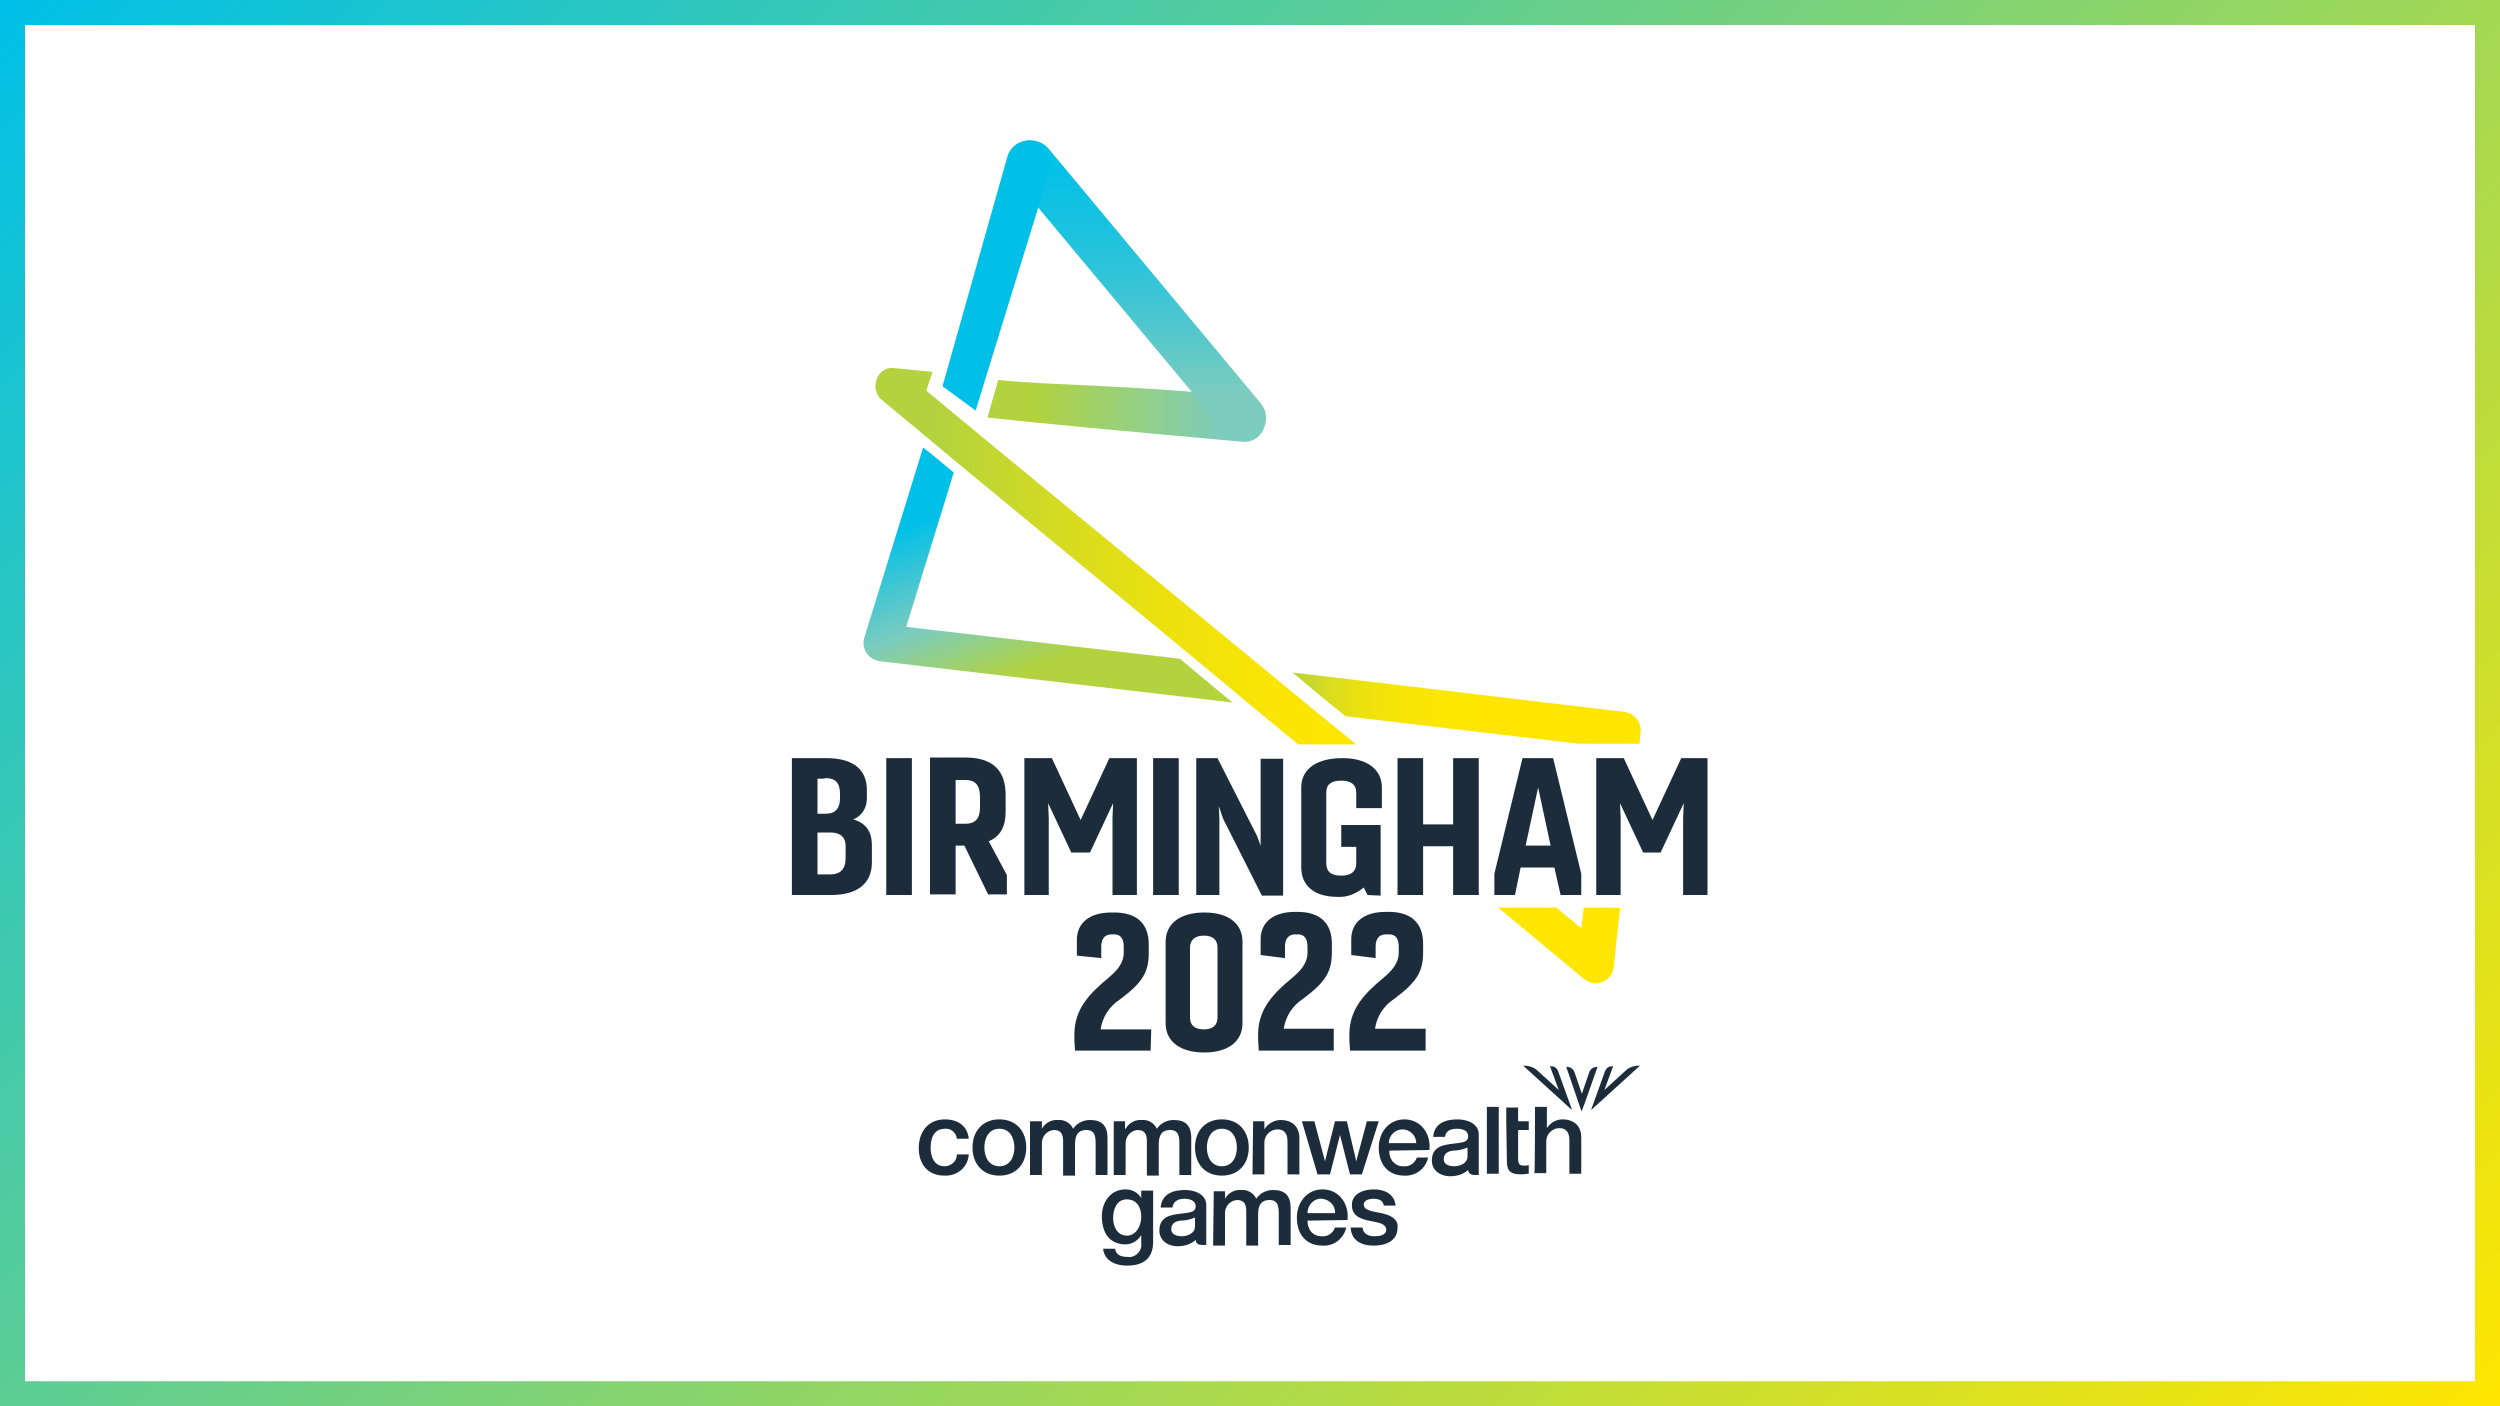
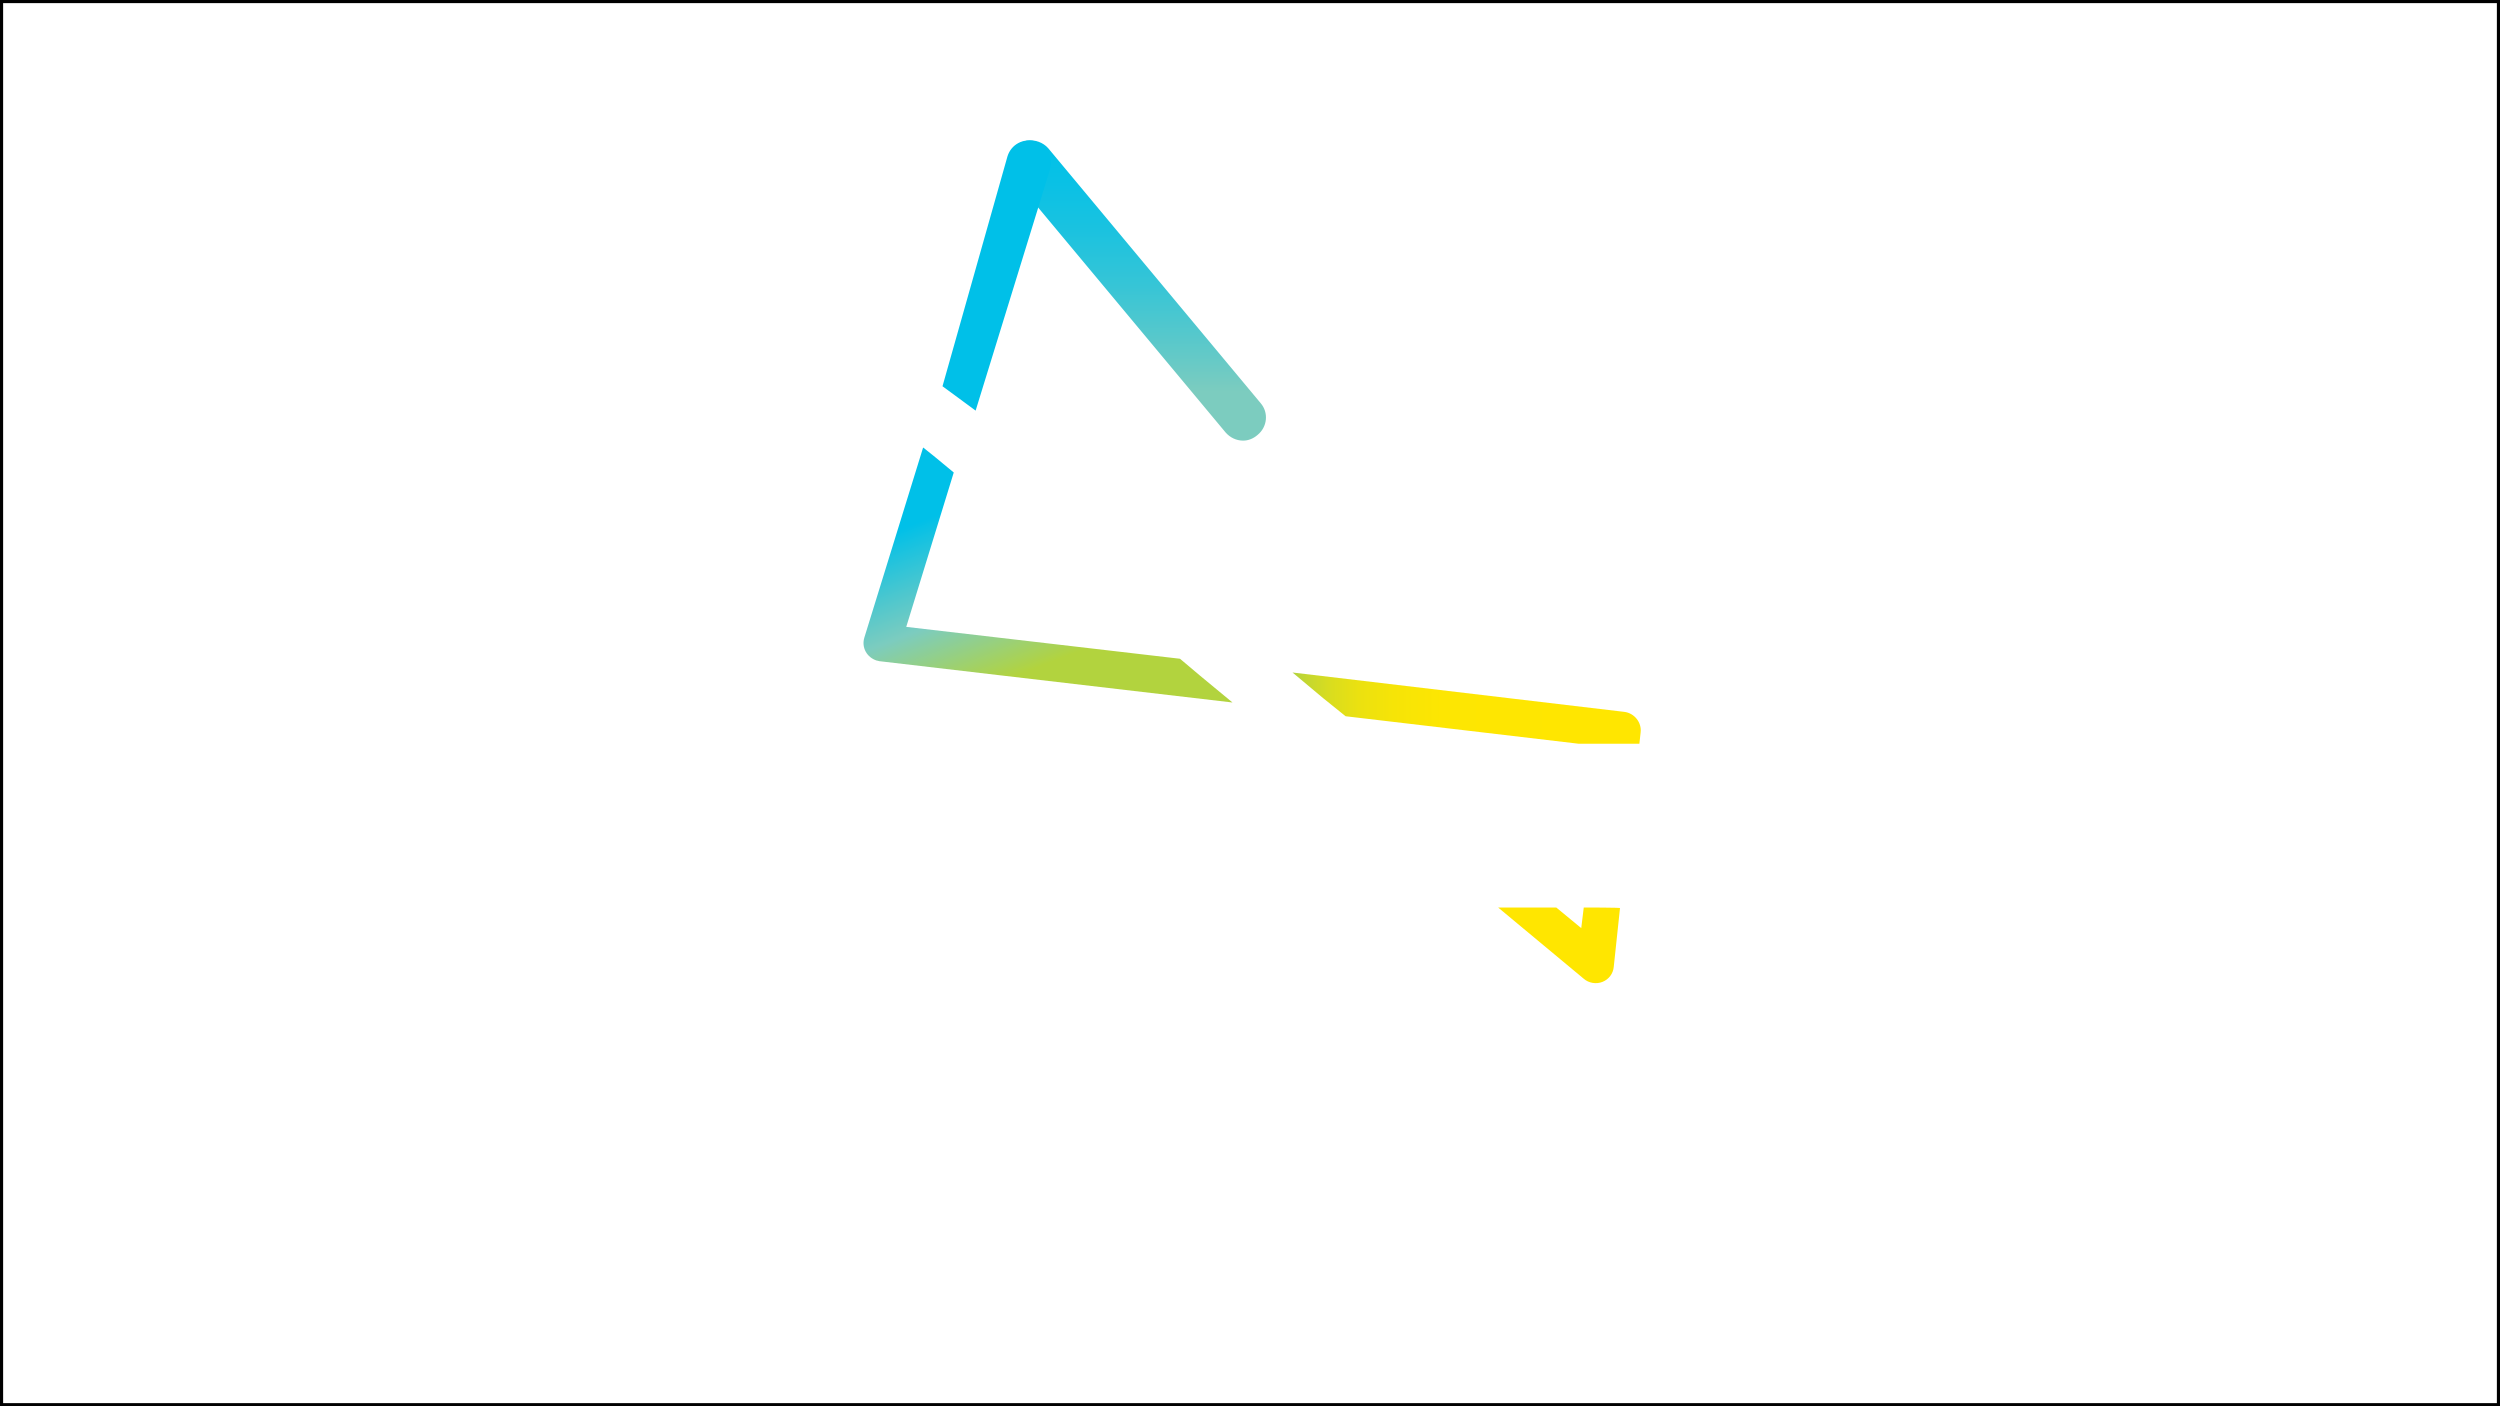
<svg xmlns="http://www.w3.org/2000/svg" version="1.1" id="Layer_1" x="0px" y="0px" viewBox="0 0 400 225" style="enable-background:new 0 0 400 225;" xml:space="preserve">
  <rect x="0" y="0" width="400" height="225" fill="#808080" stroke="none" />
  <style type="text/css">
	.st0{fill:#FFFFFF;stroke:#000000;stroke-miterlimit:10;}
	.st1{fill:#1C2C3B;}
	.st2{fill:url(#SVGID_1_);}
	.st3{fill:url(#SVGID_00000034775453234650172770000011717255455937651384_);}
	.st4{fill:#FFE600;}
	.st5{fill:url(#SVGID_00000132067957940617789440000000030688456370343102_);}
	.st6{fill:url(#SVGID_00000013908569386015493900000018446111322028303749_);}
	.st7{fill:url(#SVGID_00000037659567225921854080000007556068008750115757_);}
	.st8{fill:url(#SVGID_00000024703914024681731260000002727817727957409936_);}
	.st9{fill:url(#SVGID_00000172432524015156800480000002087547056704300974_);}
</style>
  <rect class="st0" width="400" height="225" />
  <g>
-     <path class="st1" d="M194.8,162.8v-11.2c0-1.2-0.7-1.9-2.2-1.9c-1.4,0-2.2,0.7-2.2,1.9v11.2c0,1.2,0.7,1.9,2.2,1.9   C194.1,164.7,194.8,164,194.8,162.8 M198.8,163.7c0,3-2.4,4.7-6.1,4.7c-3.8,0-6.2-1.7-6.2-4.7v-13c0-3,2.4-4.7,6.2-4.7   c3.8,0,6.1,1.7,6.1,4.7V163.7z M213.4,168.1h-12l-0.1-1.7c0-0.3,0-0.6,0-0.9c0-4.1,2.5-6.6,5.4-9c1.3-1.1,2.5-2.3,2.5-4.1v-0.9   c0-1.3-0.5-2-1.5-2h-0.5c-1,0-1.6,0.7-1.6,1.9v1.9l-3.9-0.5v-2.5c0-2.8,2.1-4.4,5.5-4.4h0.4c3.5,0,5.5,1.7,5.5,5.1v1.3   c0,3.2-1,4.8-4.6,7.5c-1.7,1.1-2.8,2.8-3.1,4.8h8V168.1z M228.1,168.1H216l-0.1-1.7c0-0.3,0-0.6,0-0.9c0-4.1,2.5-6.6,5.4-9   c1.3-1.1,2.5-2.3,2.5-4.1v-0.9c0-1.3-0.5-2-1.5-2h-0.6c-1,0-1.6,0.7-1.6,1.9v1.9l-3.9-0.5v-2.5c0-2.8,2.1-4.4,5.5-4.4h0.5   c3.5,0,5.5,1.7,5.5,5.1v1.3c0,3.2-1,4.8-4.6,7.5c-1.7,1.1-2.8,2.8-3.1,4.8h8.1L228.1,168.1z M184.1,168.1H172l-0.1-1.7   c0-0.3,0-0.6,0-0.9c0-4.1,2.5-6.6,5.4-9c1.3-1.1,2.5-2.3,2.5-4.1v-0.9c0-1.3-0.5-2-1.5-2h-0.5c-1,0-1.6,0.7-1.6,1.9v1.9l-3.9-0.4   v-2.5c0-2.8,2.1-4.4,5.5-4.4h0.5c3.5,0,5.5,1.7,5.5,5.1v1.3c0,3.2-1,4.8-4.6,7.5c-1.7,1.1-2.8,2.8-3.1,4.8h8.1L184.1,168.1z    M184.5,198.7c0,2.6-1.5,3.8-4.2,3.8c-1.7,0-3.6-0.7-3.8-2.7h1.9c0.2,1.1,1.1,1.3,2,1.3c1,0.2,2-0.6,2.2-1.6c0-0.2,0-0.4,0-0.6   v-1.3c-0.5,0.9-1.5,1.5-2.5,1.5c-2.7,0-3.8-2-3.8-4.5c0-2.3,1.4-4.3,3.8-4.3c1,0,2,0.5,2.5,1.4v-1.2h1.9   C184.5,190.6,184.5,198.7,184.5,198.7z M182.6,194.7c0-1.5-0.7-2.8-2.3-2.8s-2.2,1.5-2.2,3c0,1.4,0.7,2.8,2.2,2.8   S182.6,196.1,182.6,194.7 M194.2,190.6h1.8v1.2h0c0.5-0.9,1.5-1.5,2.6-1.4c1-0.1,2,0.5,2.4,1.4c0.6-0.9,1.6-1.4,2.7-1.4   c1.8,0,2.8,0.8,2.8,2.9v5.9h-1.9v-4.9c0-1.3-0.1-2.3-1.5-2.3c-1.3,0-1.8,0.8-1.8,2.3v5h-1.9v-5.5c0-1.2-0.4-1.8-1.5-1.8   c-1.1,0.1-1.9,1-1.9,2.1c0,0,0,0.1,0,0.1v5.1h-1.9L194.2,190.6L194.2,190.6z M209.2,195.3c0,1.3,0.7,2.5,2.3,2.5   c0.9,0.1,1.8-0.5,2.1-1.4h1.8c-0.4,1.8-2,3-3.8,2.9c-2.7,0-4.1-1.9-4.1-4.5c0-2.4,1.6-4.5,4.1-4.5c2.7,0,4.3,2.4,4,4.9L209.2,195.3   L209.2,195.3z M213.6,194.1c0.1-1.2-0.9-2.2-2.1-2.3c-1.2-0.1-2.2,0.9-2.3,2.1c0,0.1,0,0.1,0,0.2H213.6z M193,192.8   c0-1.7-1.8-2.4-3.4-2.4c-1.9,0-3.7,0.6-3.9,2.8h1.9c0.1-0.9,0.8-1.4,1.9-1.4c0.7,0,1.8,0.2,1.8,1.2c0,1.1-1.2,1-2.5,1.2   c-1.6,0.2-3.3,0.5-3.3,2.7c0,1.6,1.4,2.5,2.9,2.5c1.1,0,2.1-0.3,2.9-1c0.1,0.8,0.7,0.8,1.4,0.8h0.3L193,192.8L193,192.8z    M191.2,196.2c0,1.2-1.3,1.6-2.1,1.6c-0.7,0-1.7-0.2-1.7-1.1c0-1,0.7-1.3,1.5-1.4c0.8,0,1.6-0.2,2.3-0.5   C191.2,194.9,191.2,196.2,191.2,196.2z M221,194.1c-1.4-0.3-2.8-0.4-2.8-1.4c0-0.7,1-0.9,1.5-0.9c0.8,0,1.6,0.2,1.7,1.1h1.9   c-0.2-1.9-1.8-2.6-3.5-2.6c-1.5,0-3.5,0.6-3.5,2.5c0,1.7,1.3,2.2,2.7,2.5c1.4,0.3,2.7,0.4,2.8,1.4c0,1-1.2,1.1-1.9,1.1   c-1,0-1.8-0.4-1.9-1.4h-1.9c0.1,2,1.6,2.9,3.7,2.9c1.8,0,3.8-0.7,3.8-2.8C223.8,195,222.4,194.4,221,194.1 M153.1,182.2   c-0.1-1-1-1.7-1.9-1.6c-1,0-2.3,0.5-2.3,3.1c0,1.4,0.6,2.9,2.2,2.9c1.1,0,2-0.8,2-1.9h1.9c-0.1,2-1.8,3.5-3.9,3.4c0,0,0,0,0,0   c-2.7,0-4.1-1.9-4.1-4.4c0-2.5,1.4-4.6,4.2-4.6c2,0,3.6,1,3.8,3.1H153.1z M155.6,183.6c0-2.6,1.6-4.5,4.3-4.5   c2.7,0,4.3,1.9,4.3,4.5c0,2.6-1.6,4.5-4.3,4.5C157.2,188.1,155.6,186.2,155.6,183.6 M162.3,183.6c0-1.5-0.7-3-2.4-3   c-1.7,0-2.4,1.5-2.4,3c0,1.5,0.7,3,2.4,3C161.6,186.6,162.3,185.1,162.3,183.6 M164.9,179.4h1.8v1.2h0c0.5-0.9,1.5-1.5,2.6-1.4   c1-0.1,2,0.5,2.4,1.4c0.6-0.9,1.6-1.4,2.7-1.4c1.8,0,2.8,0.8,2.8,2.9v5.9h-1.9v-4.9c0-1.3-0.1-2.3-1.5-2.3c-1.3,0-1.8,0.8-1.8,2.3   v5h-1.9v-5.5c0-1.2-0.4-1.8-1.5-1.8c-1.1,0.1-1.9,1-1.9,2.1c0,0,0,0.1,0,0.1v5h-1.9V179.4L164.9,179.4z M178.2,179.4h1.8v1.2h0.1   c0.5-0.9,1.5-1.5,2.6-1.4c1-0.1,2,0.5,2.4,1.4c0.6-0.9,1.6-1.4,2.7-1.4c1.8,0,2.8,0.8,2.8,2.9v5.9h-1.9v-4.9c0-1.3-0.1-2.3-1.5-2.3   c-1.3,0-1.8,0.8-1.8,2.3v5h-1.9v-5.5c0-1.2-0.4-1.8-1.5-1.8c-1.1,0.1-1.9,1-1.9,2.1c0,0,0,0.1,0,0.1v5h-1.9L178.2,179.4   L178.2,179.4z M191.2,183.6c0-2.6,1.6-4.5,4.3-4.5s4.3,1.9,4.3,4.5c0,2.6-1.6,4.5-4.3,4.5S191.2,186.2,191.2,183.6 M197.9,183.6   c0-1.5-0.7-3-2.4-3s-2.4,1.5-2.4,3c0,1.5,0.7,3,2.4,3S197.9,185.1,197.9,183.6 M200.5,179.4h1.8v1.3c0.5-0.9,1.6-1.5,2.6-1.5   c1.8,0,3,1,3,2.9v5.8h-1.9v-5.3c0-1.3-0.6-1.9-1.6-1.9c-1.1,0-2.1,0.9-2.1,2.1c0,0,0,0.1,0,0.1v5h-1.9L200.5,179.4L200.5,179.4z    M208.3,179.4h2l1.7,6.4h0l1.6-6.4h1.9l1.5,6.4h0l1.7-6.4h1.9l-2.7,8.5h-1.9l-1.6-6.3h0l-1.6,6.3h-2L208.3,179.4z M222.3,184.1   c-0.1,1.2,0.7,2.4,2,2.5c0.1,0,0.2,0,0.3,0c0.9,0.1,1.8-0.5,2.1-1.4h1.8c-0.4,1.8-2,3-3.8,2.9c-2.7,0-4.1-1.9-4.1-4.5   c0-2.4,1.6-4.5,4.1-4.5c2.7,0,4.3,2.4,4,4.9L222.3,184.1z M226.6,182.9c0-1.2-1-2.2-2.2-2.2c-1.2,0-2.2,1-2.2,2.2H226.6z    M237.9,177.1h1.9v10.7h-1.9V177.1z M241,179.4v-2.2h1.9v2.2h1.7v1.4h-1.7v4.5c0,0.8,0.1,1.2,0.9,1.2c0.3,0,0.6,0,0.8-0.1v1.4   c-0.4,0-0.8,0.1-1.2,0.1c-2,0-2.3-0.8-2.3-2.2L241,179.4L241,179.4L241,179.4z M245.6,177.1h1.9v3.4c0.6-0.9,1.5-1.4,2.5-1.4   c1.8,0,3,1,3,2.9v5.8h-1.9v-5.4c0-1.3-0.6-1.9-1.6-1.9c-1.1,0-2.1,0.9-2.1,2.1c0,0,0,0.1,0,0.1v5h-1.9   C245.6,187.9,245.6,177.1,245.6,177.1z M236.6,181.5c0-1.7-1.8-2.4-3.4-2.4c-1.9,0-3.7,0.6-3.9,2.8h1.9c0.1-0.9,0.8-1.3,1.9-1.3   c0.8,0,1.8,0.2,1.8,1.2c0,1.1-1.2,1-2.5,1.2c-1.6,0.2-3.3,0.5-3.3,2.7c0,1.6,1.4,2.5,2.9,2.5c1.1,0,2.1-0.3,2.9-1   c0.1,0.8,0.7,0.8,1.4,0.8h0.3L236.6,181.5L236.6,181.5z M234.8,185c0,1.2-1.3,1.6-2.1,1.6c-0.7,0-1.7-0.2-1.7-1.1   c0-1,0.7-1.3,1.5-1.4c0.8,0,1.6-0.2,2.3-0.5V185L234.8,185z M253,177.8c0,0,0,0,0.1-0.1s2.5-7,2.5-7h-0.1c-0.5,0-1,0.3-1.2,0.8   l-1.2,3.5l-1.2-3.5c-0.2-0.5-0.7-0.8-1.2-0.8h-0.1l2.4,7C253,177.8,253,177.8,253,177.8 M249.3,171.4c-0.2-0.5-0.6-0.8-1.1-0.8H248   l1.4,3.8l-3.4-3.1c-0.6-0.6-1.5-0.8-2.3-0.8l7.7,7c0.1,0.1,0.1,0,0.1,0L249.3,171.4 M256.8,171.4c0.2-0.5,0.6-0.8,1.1-0.8h0.2   l-1.4,3.8l3.4-3.1c0.6-0.6,1.5-0.8,2.3-0.8l-7.7,7c-0.1,0.1-0.1,0-0.1,0L256.8,171.4 M130.8,133.2v6.7h2.1c1.5,0,2.4-0.8,2.4-2.6   v-1.9c0-1.5-0.9-2.2-2.4-2.2H130.8z M130.8,124.6v5.6h1.3c1.6,0,2.3-0.9,2.3-2.5v-0.7c0-1.7-0.7-2.5-2.3-2.5   C132.1,124.6,130.8,124.6,130.8,124.6z M126.7,143.2v-21.9h5.5c3.9,0,6.5,1.5,6.5,5.1v1.4c0,1.4-0.8,2.8-2.2,3.3c2.1,0.6,3,2,3,4.1   v2.8c0,3.5-2.5,5.2-6.5,5.2H126.7z M141.8,121.3h4.1v21.9h-4.1V121.3z M156.8,129.2c0,1.8-0.8,2.6-2.3,2.6h-1.6v-7h1.6   c1.5,0,2.3,0.8,2.3,2.7L156.8,129.2L156.8,129.2z M160.9,129.9v-2.7c0-3.7-1.8-6-6.5-6h-5.6v21.9h4.1v-7.8h1.4l3.8,7.8h3v-3.1   l-2.9-5.4C160.1,133.8,160.9,132.2,160.9,129.9 M171.4,136.4l-3.7-7.9l0.1,2.3v12.4h-3.9v-21.9h4.4l4.6,9.9l4.6-9.9h4.4v21.9h-3.9   v-12.4l0.1-2.3l-3.7,7.9H171.4z M184.5,121.3h4.1v21.9h-4.1V121.3z M191.4,143.2v-21.9h3.4l6.3,12.4l0.6,1.6l0-1.7v-12.2h3.6v21.9   h-3.4l-6.2-12.3L195,129l0.1,1.9v12.3L191.4,143.2z M218.8,143.2l-0.6-1.2c-1.2,1-2.7,1.6-4.2,1.5c-3.6,0-5.8-1.7-5.8-4.7v-12.8   c0-3,2.5-4.7,6.6-4.7c3.8,0,6.3,1.7,6.3,4.7v3.3H217v-2.5c0-1.3-0.9-1.9-2.4-1.9c-1.6,0-2.4,0.6-2.4,1.9v11.3c0,1.4,0.8,2,2.4,2   c1.5,0,2.4-0.6,2.4-2v-2.6h-2.4v-3.5h6.3v11.3L218.8,143.2L218.8,143.2z M223.6,143.2v-21.9h4.1v10.6h4.8v-10.6h4.1v21.9h-4.1v-7.8   h-4.8v7.8H223.6z M248.1,135.3h-4l2-9.3C246.1,126,248.1,135.3,248.1,135.3z M253,139.8l-4.5-18.5h-4.9l-4.5,18.5v3.4h3.3l0.9-4.4   h5.4l1,4.4h3.3C253,143.2,253,139.8,253,139.8z M269,121.3l-4.6,9.9l-4.6-9.9h-4.4v21.9h3.9v-12.4l-0.1-2.3l3.7,7.9h2.8l3.7-7.9   l-0.1,2.3v12.4h3.9v-21.9H269z" />
    <linearGradient id="SVGID_1_" gradientUnits="userSpaceOnUse" x1="-809.327" y1="261.685" x2="-807.954" y2="261.685" gradientTransform="matrix(56.178 0 0 -43.912 45606.32 11580.023)">
      <stop offset="0.12" style="stop-color:#B2D33E" />
      <stop offset="0.13" style="stop-color:#B3D33D" />
      <stop offset="0.37" style="stop-color:#D4DB22" />
      <stop offset="0.6" style="stop-color:#ECE10F" />
      <stop offset="0.82" style="stop-color:#FAE504" />
      <stop offset="1" style="stop-color:#FFE600" />
    </linearGradient>
-     <path class="st2" d="M140.3,60.6c-0.5,1.2-0.2,2.6,0.8,3.4l7,5.8l4.9,4.1l38.9,32.1l8.4,7l7.4,6.1h9.3l-5.9-4.8l-8.5-7l-44.5-36.6   l-9.9-8.2l1-3l-6.1-0.6H143C141.8,58.7,140.7,59.5,140.3,60.6" />
    <linearGradient id="SVGID_00000121257035227498846100000003322085918516688786_" gradientUnits="userSpaceOnUse" x1="-802.489" y1="255.241" x2="-801.116" y2="255.241" gradientTransform="matrix(40.61 0 0 -8.294 32796.055 2230.277)">
      <stop offset="0" style="stop-color:#B2D33E" />
      <stop offset="4.000000e-02" style="stop-color:#C4D730" />
      <stop offset="0.11" style="stop-color:#DADD1E" />
      <stop offset="0.19" style="stop-color:#EBE110" />
      <stop offset="0.29" style="stop-color:#F6E407" />
      <stop offset="0.43" style="stop-color:#FDE602" />
      <stop offset="0.81" style="stop-color:#FFE600" />
    </linearGradient>
    <path style="fill:url(#SVGID_00000121257035227498846100000003322085918516688786_);" d="M211.7,111.7l3.6,2.9l37.3,4.4h9.7   l0.2-1.8c0.2-1.6-1-3.1-2.6-3.3c0,0,0,0,0,0l-53.1-6.3L211.7,111.7L211.7,111.7z" />
    <path class="st4" d="M253.4,145.2l-0.4,3.3l-4-3.3h-9.3l13.7,11.4c0.8,0.7,2,0.9,3,0.5c1-0.4,1.7-1.3,1.8-2.4l1-9.4   C259.4,145.2,253.4,145.2,253.4,145.2z" />
    <g>
      <linearGradient id="SVGID_00000030487472686548562940000003120152809332493480_" gradientUnits="userSpaceOnUse" x1="-796.969" y1="255.831" x2="-795.596" y2="255.831" gradientTransform="matrix(32.431 0 0 -7.172 26004.842 1900.548)">
        <stop offset="0.16" style="stop-color:#B2D33E" />
        <stop offset="0.49" style="stop-color:#98D07B" />
        <stop offset="0.84" style="stop-color:#7CCCBF" />
      </linearGradient>
-       <path style="fill:url(#SVGID_00000030487472686548562940000003120152809332493480_);" d="M159.7,60.8c8.9,0.9,21.8,0.8,39.6,2.7    c1.9,0.2,3.3,1.9,3.2,3.8c-0.1,1.9-1.6,3.5-3.5,3.4c-21.2-1.9-34.9-3.2-41-3.9L159.7,60.8z" />
      <linearGradient id="SVGID_00000145766474222582700380000008440842128534060991_" gradientUnits="userSpaceOnUse" x1="-793.902" y1="260.991" x2="-793.902" y2="262.364" gradientTransform="matrix(30.003 0 0 -34.931 24000.977 9186.991)">
        <stop offset="0.16" style="stop-color:#7CCCBF" />
        <stop offset="0.29" style="stop-color:#61C9C8" />
        <stop offset="0.51" style="stop-color:#37C5D6" />
        <stop offset="0.71" style="stop-color:#19C2E0" />
        <stop offset="0.88" style="stop-color:#07C1E6" />
        <stop offset="1" style="stop-color:#00C0E8" />
      </linearGradient>
      <path style="fill:url(#SVGID_00000145766474222582700380000008440842128534060991_);" d="M198.9,70.5c-1.1,0-2.1-0.5-2.8-1.3    l-34-40.8c-1.3-1.5-1.1-3.8,0.5-5.1c0.5-0.4,1.1-0.7,1.7-0.8c1.3-0.2,2.6,0.3,3.4,1.2l34,40.8c1.3,1.5,1.1,3.8-0.5,5.1    C200.5,70.2,199.7,70.5,198.9,70.5z" />
      <linearGradient id="SVGID_00000048471501040948026670000003883853770490194856_" gradientUnits="userSpaceOnUse" x1="-751.711" y1="260.89" x2="-751.25" y2="261.708" gradientTransform="matrix(12.701 0 0 -31.434 9702.498 8265.635)">
        <stop offset="0" style="stop-color:#00C0E8" />
        <stop offset="0.13" style="stop-color:#00C0E8" />
        <stop offset="1" style="stop-color:#00C0E8" />
      </linearGradient>
      <path style="fill:url(#SVGID_00000048471501040948026670000003883853770490194856_);" d="M168,27.1c0.6-1.9-0.5-3.9-2.4-4.5    c-1.9-0.5-3.8,0.5-4.4,2.4l-10.4,36.8l5.3,3.9L168,27.1L168,27.1z" />
    </g>
    <linearGradient id="SVGID_00000014624237118347816400000002731365922098010283_" gradientUnits="userSpaceOnUse" x1="-803.988" y1="261.329" x2="-803.521" y2="260.486" gradientTransform="matrix(42.962 0 0 -29.777 34688.875 7864.812)">
      <stop offset="0" style="stop-color:#00C0E8" />
      <stop offset="0.32" style="stop-color:#4DC7CE" />
      <stop offset="0.53" style="stop-color:#7CCCBF" />
      <stop offset="0.8" style="stop-color:#A1D167" />
      <stop offset="0.93" style="stop-color:#B2D33E" />
    </linearGradient>
    <path style="fill:url(#SVGID_00000014624237118347816400000002731365922098010283_);" d="M138.3,102c-0.5,1.6,0.4,3.2,2,3.7   c0.2,0,0.3,0.1,0.5,0.1l56.4,6.6l-5.2-4.3l-3.2-2.7l-43.8-5.1l7.6-24.7l-2.9-2.4l-2-1.6C147.7,71.6,138.3,102,138.3,102z" />
  </g>
  <g>
    <linearGradient id="SVGID_00000065770027875088635980000014230490470313691020_" gradientUnits="userSpaceOnUse" x1="43.75" y1="-43.75" x2="356.25" y2="268.75">
      <stop offset="0" style="stop-color:#00C0E8" />
      <stop offset="1" style="stop-color:#FFE600" />
    </linearGradient>
-     <path style="fill:url(#SVGID_00000065770027875088635980000014230490470313691020_);" d="M396,4v217H4V4H396 M400,0H0v225h400V0   L400,0z" />
  </g>
</svg>